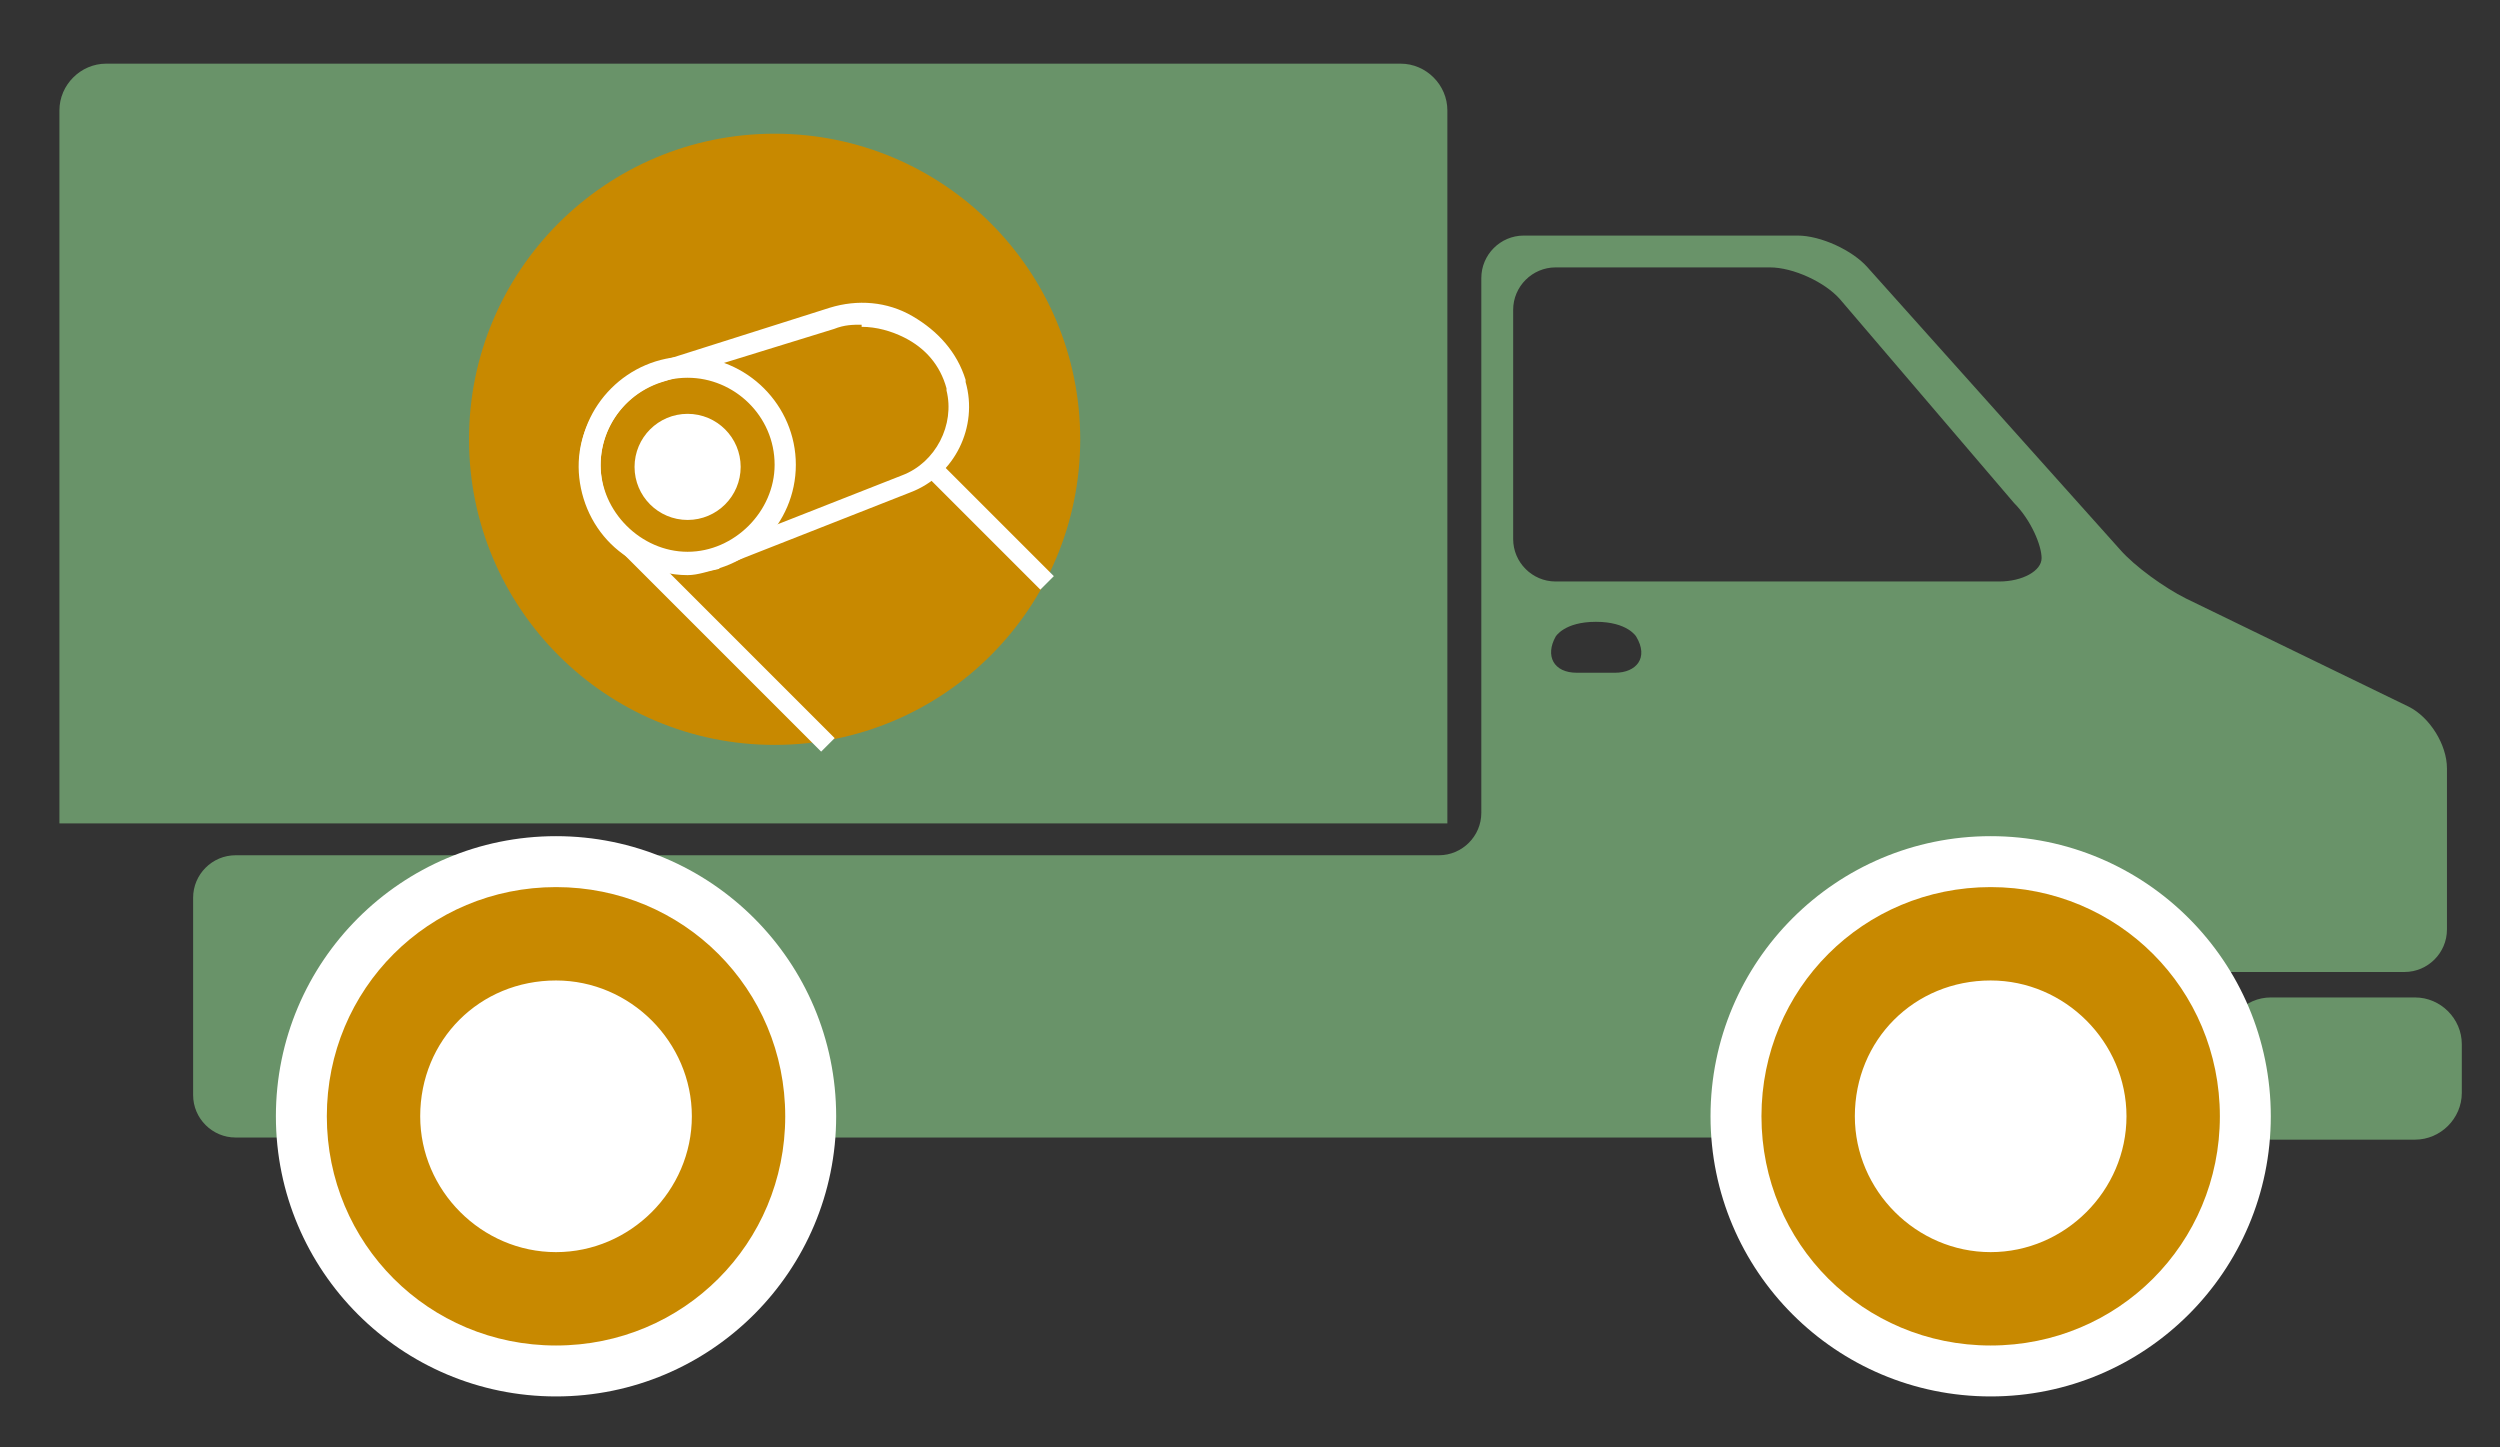
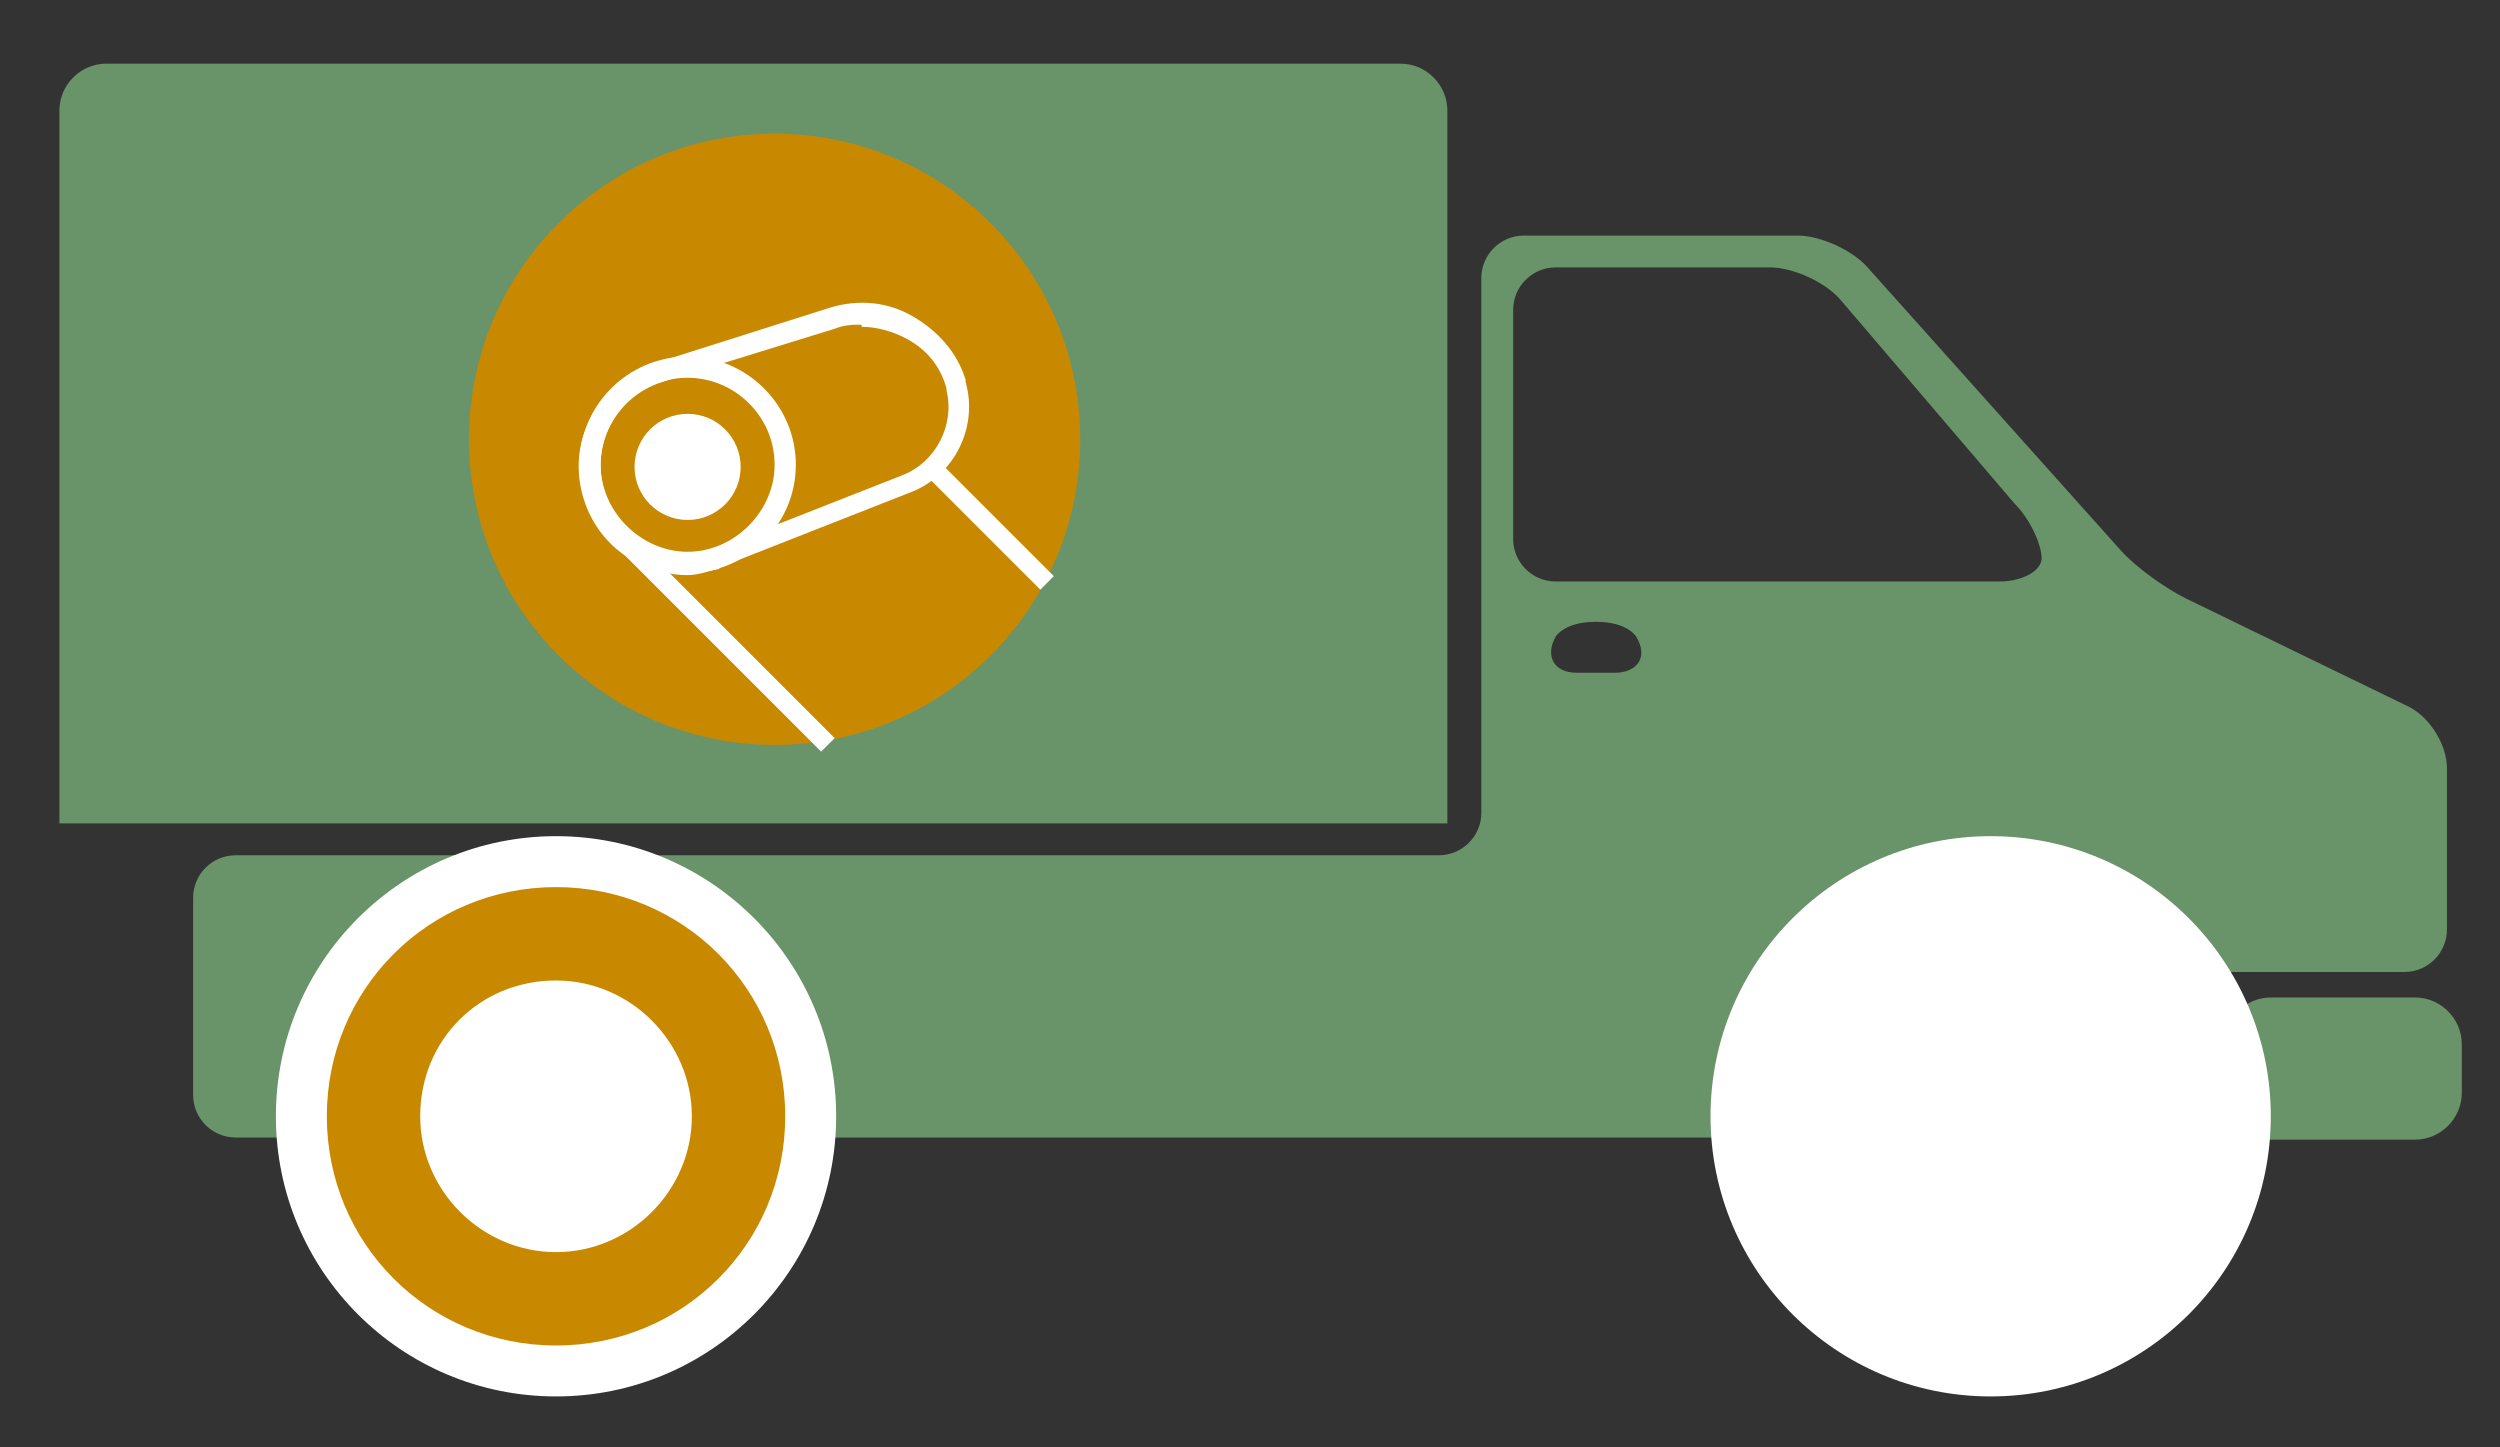
<svg xmlns="http://www.w3.org/2000/svg" id="Livello_1" data-name="Livello 1" version="1.1" viewBox="0 0 117.8 68.2">
  <rect x="0" y="0" width="117.8" height="68.2" fill="#333333" stroke="none" />
  <defs>
    <style>
      .cls-1 {
        fill: #c88900;
      }

      .cls-1, .cls-2, .cls-3 {
        stroke-width: 0px;
      }

      .cls-2 {
        fill: #699369;
      }

      .cls-3, .cls-4 {
        fill: #fff;
      }

      .cls-4 {
        stroke: #fff;
        stroke-miterlimit: 10;
        stroke-width: 1.8px;
      }
    </style>
  </defs>
  <g>
    <path class="cls-2" d="M103,28.2c-1-.5-2.4-1.5-3.1-2.3l-11.9-13.3c-.7-.8-2.2-1.5-3.3-1.5h-12.9c-1.1,0-2,.9-2,2v25.2c0,1.1-.9,2-2,2H11.1c-1.1,0-2,.9-2,2v9.3c0,1.1.9,2,2,2h80.6c1.1,0,2-.9,2-2v-3.8c0-1.1.9-2,2-2h17.6c1.1,0,2-.9,2-2v-7.6c0-1.1-.8-2.4-1.8-2.9l-10.5-5.1ZM74.3,31.7c-1.1,0-1.5-.8-1-1.7,0,0,.4-.7,1.9-.7s1.9.7,1.9.7c.6,1,0,1.7-1,1.7h-1.8ZM96.2,26.3c0,.6-.9,1.1-2,1.1h-20.9c-1.1,0-2-.9-2-2v-10.8c0-1.1.9-2,2-2h10.1c1.1,0,2.6.7,3.3,1.5l8.2,9.6c.8.8,1.3,2,1.3,2.6Z" />
    <g>
      <circle class="cls-3" cx="26.2" cy="52.6" r="13.2" />
      <path class="cls-1" d="M26.2,46.2c3.5,0,6.4,2.9,6.4,6.4s-2.9,6.4-6.4,6.4-6.4-2.9-6.4-6.4c0-3.6,2.8-6.4,6.4-6.4M26.2,41.8c-6,0-10.8,4.8-10.8,10.8s4.8,10.8,10.8,10.8,10.8-4.8,10.8-10.8-4.8-10.8-10.8-10.8h0Z" />
    </g>
    <path class="cls-2" d="M116,51.5c0,1.2-1,2.2-2.2,2.2h-6.8c-1.2,0-2.2-1-2.2-2.2v-2.3c0-1.2,1-2.2,2.2-2.2h6.8c1.2,0,2.2,1,2.2,2.2v2.3Z" />
    <g>
      <circle class="cls-3" cx="93.8" cy="52.6" r="13.2" />
-       <path class="cls-1" d="M93.8,46.2c3.5,0,6.4,2.9,6.4,6.4s-2.9,6.4-6.4,6.4-6.4-2.9-6.4-6.4c0-3.6,2.8-6.4,6.4-6.4M93.8,41.8c-6,0-10.8,4.8-10.8,10.8s4.8,10.8,10.8,10.8,10.8-4.8,10.8-10.8-4.8-10.8-10.8-10.8h0Z" />
    </g>
    <path class="cls-2" d="M68.2,38.7V5.2c0-1.2-1-2.2-2.2-2.2H5c-1.2,0-2.2,1-2.2,2.2v33.6h65.4Z" />
  </g>
  <circle class="cls-1" cx="36.5" cy="20.7" r="14.4" />
  <path class="cls-3" d="M32.4,27.1c-.8,0-1.6-.2-2.4-.6-1.2-.6-2.1-1.7-2.5-3-.4-1.3-.3-2.7.4-3.9.6-1.2,1.7-2.1,3-2.5l8.2-2.6c1.3-.4,2.7-.3,3.9.4s2.1,1.7,2.5,3c0,0,0,.1,0,.1h0c.6,2.1-.5,4.4-2.6,5.2l-8.9,3.5-.3-.6.2.7c-.5.1-1,.3-1.5.3ZM40.6,15.3c-.4,0-.8,0-1.3.2l-8.1,2.5c-2.2.7-3.4,3-2.7,5.2.3,1.1,1,1.9,2,2.4,1,.5,2.1.6,3.1.3h0l8.9-3.5c1.6-.6,2.5-2.4,2.1-4h0c0,0,0-.1,0-.1-.3-1.1-1-1.9-2-2.4-.6-.3-1.3-.5-2-.5Z" />
  <rect class="cls-3" x="46.2" y="20.9" width=".9" height="7.6" transform="translate(-3.8 40.3) rotate(-45)" />
  <path class="cls-3" d="M32.4,27c-2.8,0-5.1-2.3-5.1-5.1s2.3-5.1,5.1-5.1,5.1,2.3,5.1,5.1-2.3,5.1-5.1,5.1ZM32.4,17.8c-2.3,0-4.1,1.9-4.1,4.1s1.9,4.1,4.1,4.1,4.1-1.9,4.1-4.1c0-2.3-1.9-4.1-4.1-4.1Z" />
  <rect class="cls-3" x="33.5" y="22.9" width=".9" height="14.3" transform="translate(-11.3 32.8) rotate(-45)" />
  <circle class="cls-4" cx="32.4" cy="22" r="1.6" />
</svg>